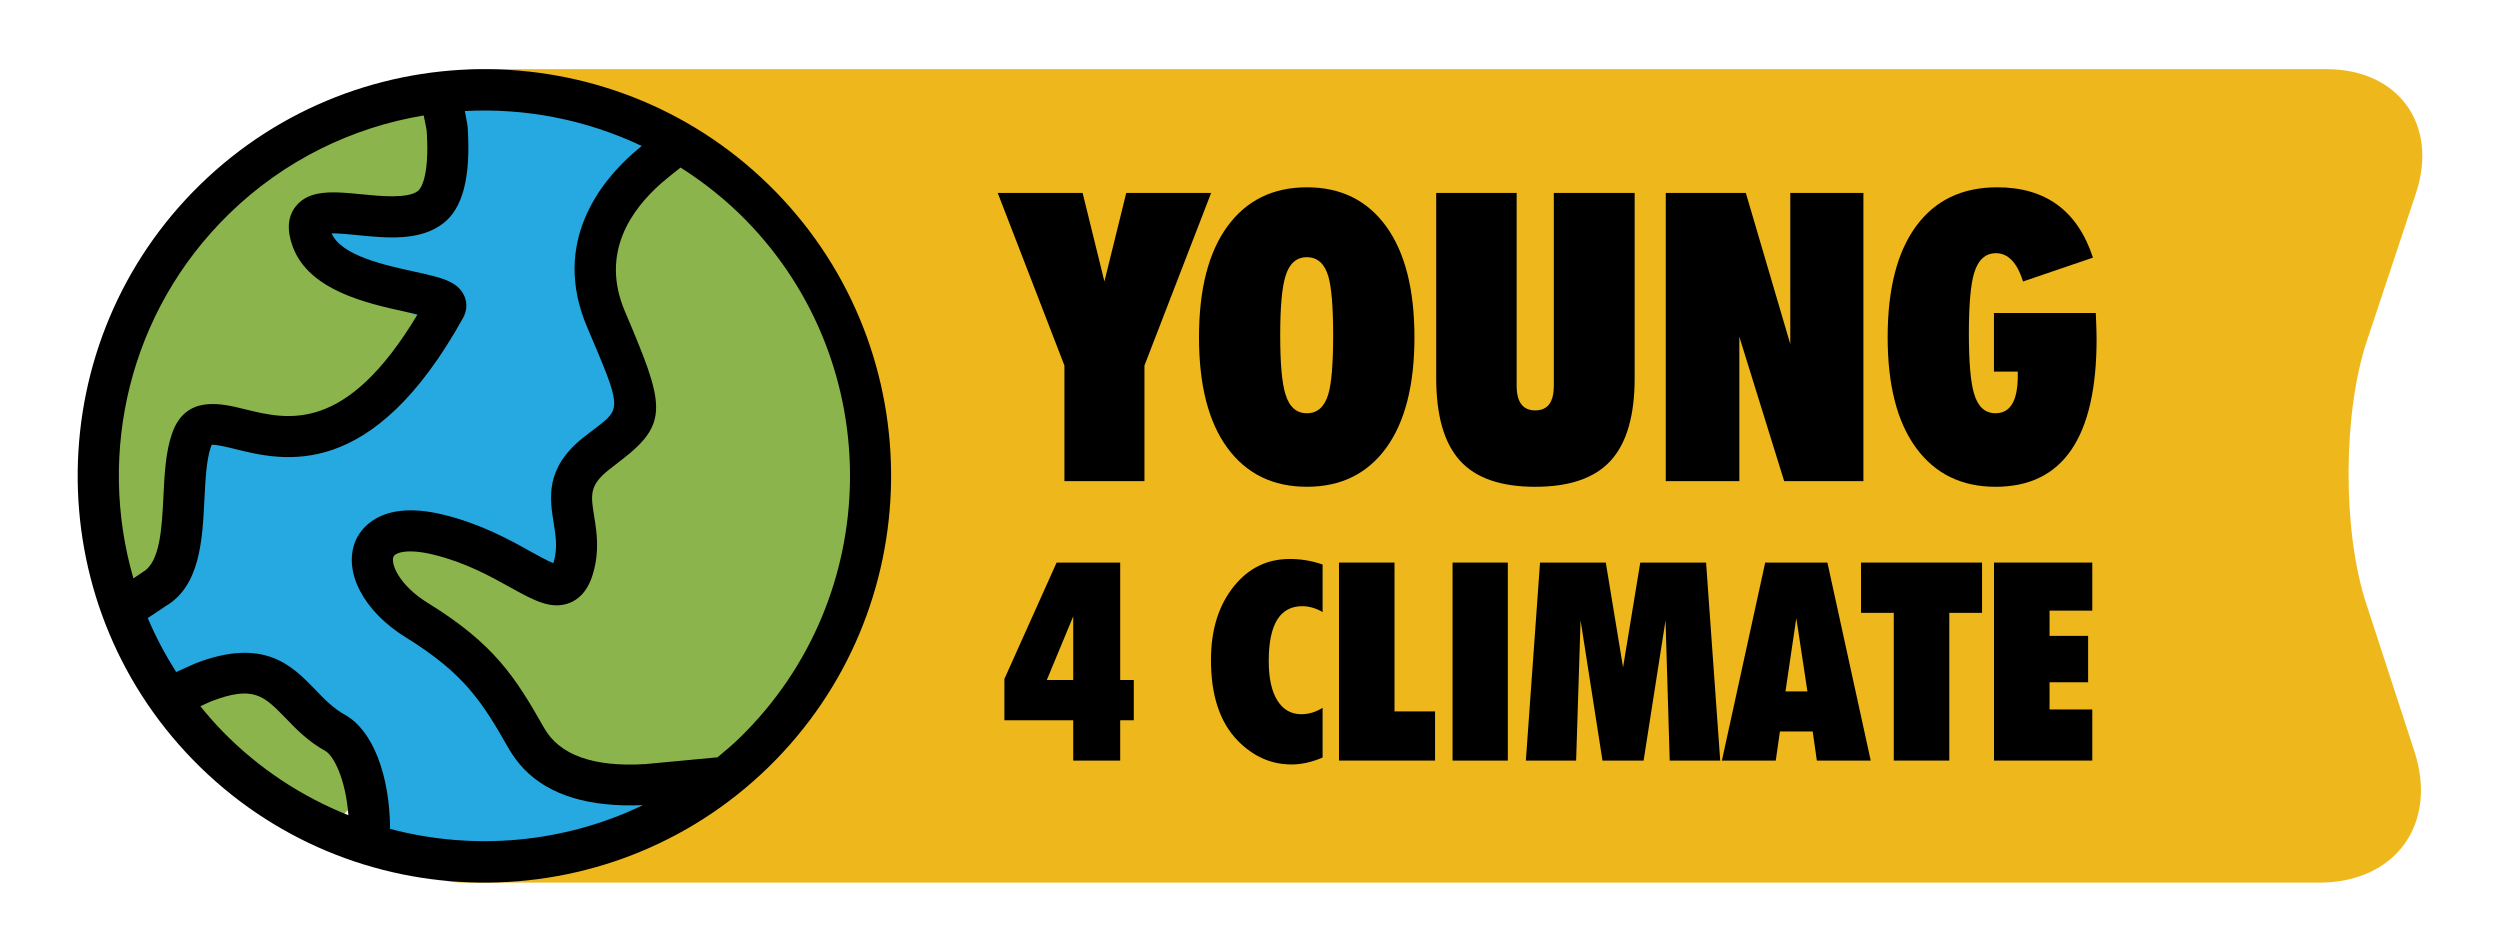
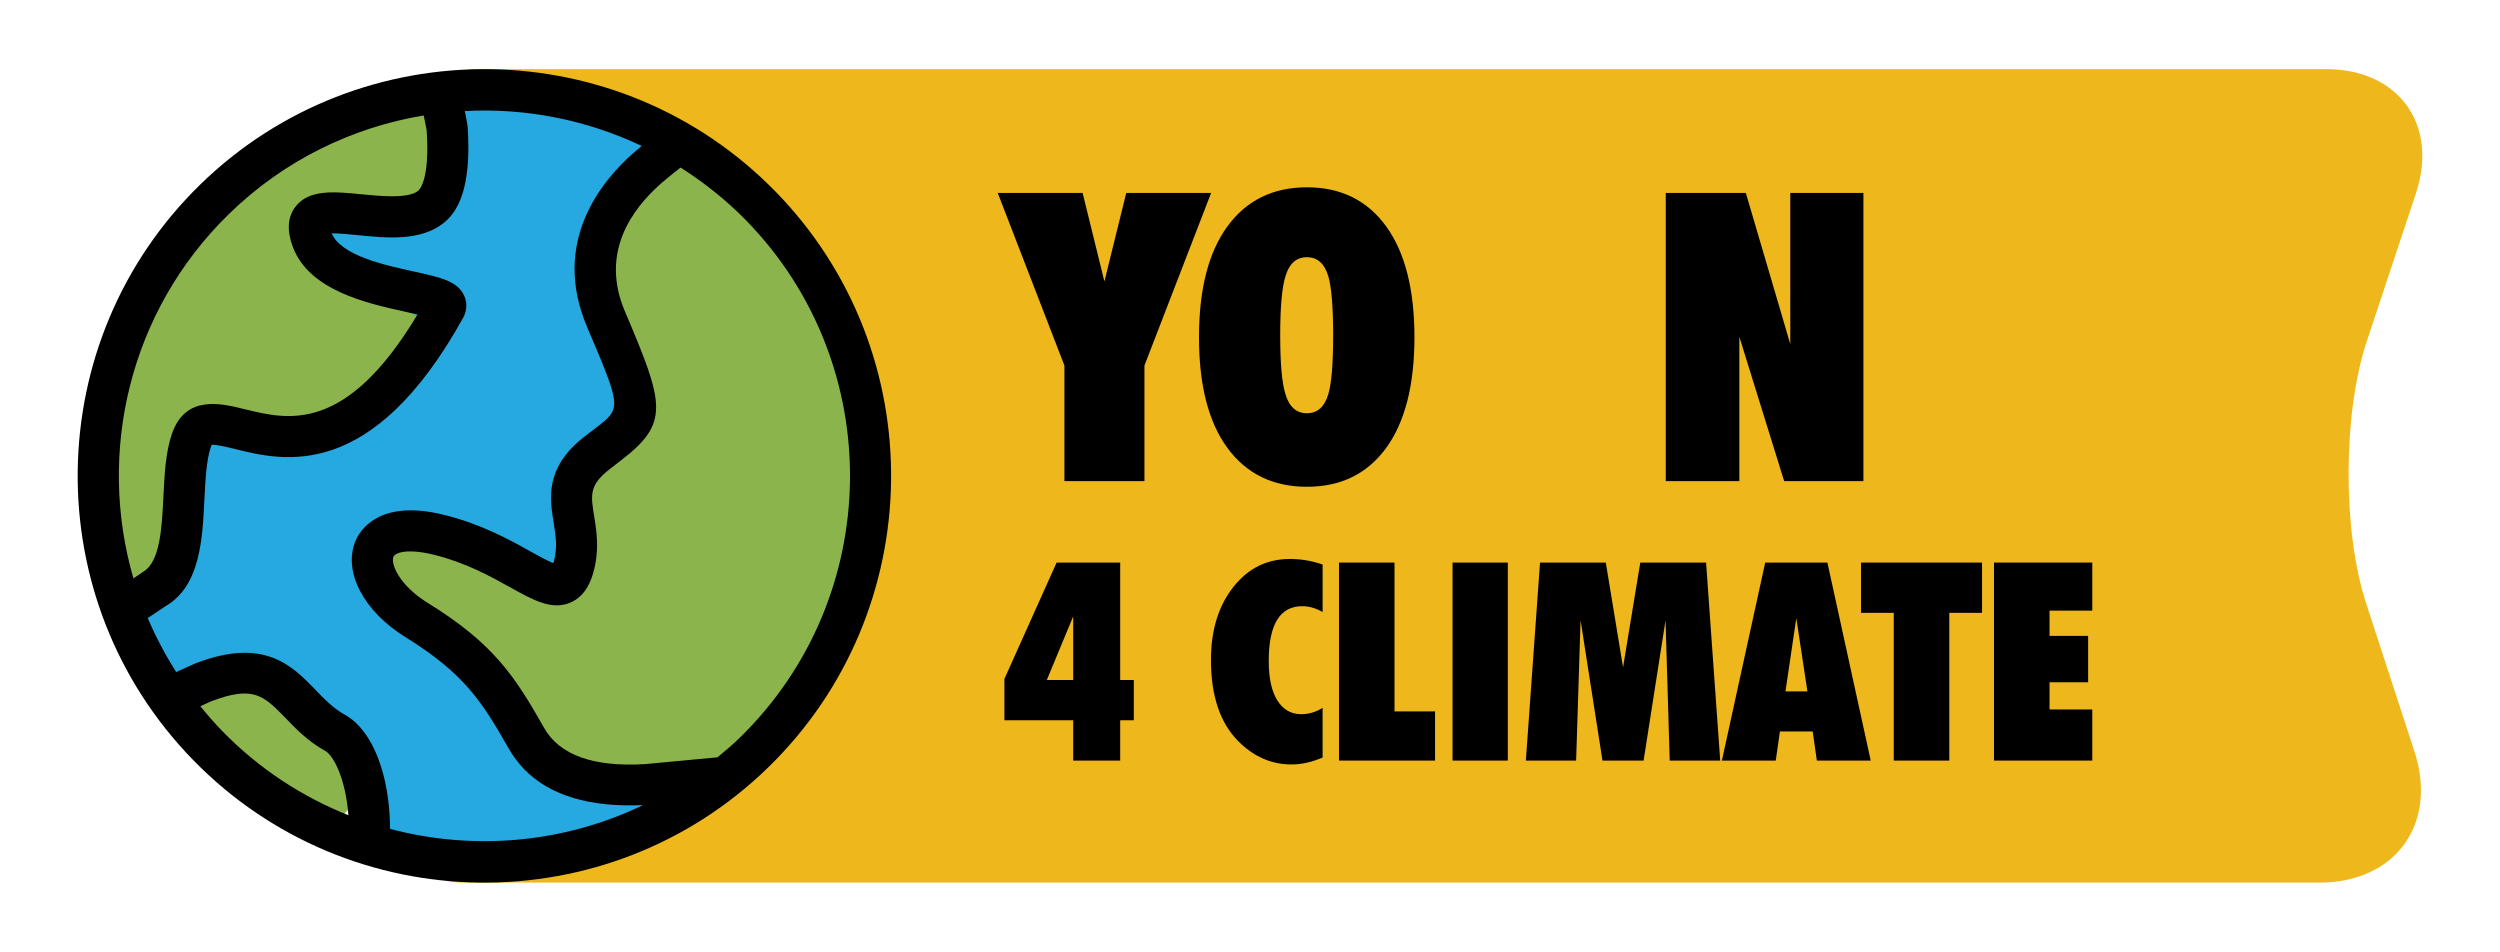
<svg xmlns="http://www.w3.org/2000/svg" version="1.1" id="Layer_1" x="0px" y="0px" width="788px" height="300px" viewBox="0 0 788 300" enable-background="new 0 0 788 300" xml:space="preserve">
  <g>
    <path fill="#EEB71C" d="M761.034,236.881c7.439,22.822-5.989,41.321-29.992,41.321H146.357c-24.002,0,6.325-19.456,6.325-43.462   V65.255c0-24-25.57-43.458-1.568-43.458h582.166c22.763,0,35.404,17.514,28.224,39.125l-15.485,46.604   c-7.572,22.782-7.678,59.741-0.24,82.563L761.034,236.881z" />
    <polygon points="314.484,60.821 341.242,60.821 348.11,88.716 354.992,60.821 381.744,60.821 360.731,115.214 360.731,151.645    335.505,151.645 335.505,115.214  " />
    <g>
      <path d="M403.523,105.66c0,8.922,0.544,15.123,1.659,18.598c1.187,3.991,3.444,5.996,6.749,5.996c3.314,0,5.562-2.005,6.749-5.996    c1.022-3.392,1.53-9.595,1.53-18.598c0-8.914-0.508-15.114-1.53-18.595c-1.188-3.993-3.435-5.99-6.749-5.99    c-3.305,0-5.563,1.998-6.749,5.99C404.067,90.629,403.523,96.831,403.523,105.66 M377.922,106.298    c0-15.114,2.99-26.768,8.965-34.963c6.001-8.191,14.348-12.298,25.045-12.298c10.707,0,19.021,4.107,24.978,12.298    c5.935,8.195,8.92,19.849,8.92,34.963c0,15.12-2.985,26.755-8.92,34.904c-5.957,8.155-14.271,12.229-24.978,12.229    c-10.697,0-19.044-4.074-25.045-12.229C380.912,133.053,377.922,121.417,377.922,106.298" />
-       <path d="M452.691,119.166V60.821h25.359v60.77c0,5.178,1.947,7.765,5.855,7.765c3.919,0,5.858-2.586,5.858-7.765v-60.77h25.482    v58.345c0,11.806-2.506,20.472-7.517,25.994c-5.019,5.516-12.962,8.274-23.824,8.274c-10.878,0-18.795-2.758-23.756-8.274    C455.182,139.638,452.691,130.972,452.691,119.166" />
    </g>
    <polygon points="525.052,151.647 525.052,60.823 550.286,60.823 564.298,108.45 564.298,60.823 587.347,60.823 587.347,151.647    562.368,151.647 548.242,106.167 548.242,151.647  " />
    <g>
-       <path d="M660.597,98.651c0.167,3.745,0.249,6.46,0.249,8.161c0,31.079-10.613,46.622-31.844,46.622    c-10.691,0-19.042-4.077-25.035-12.232c-5.985-8.151-8.98-19.788-8.98-34.904c0-15.204,2.995-26.88,8.98-35.027    c5.993-8.155,14.504-12.234,25.539-12.234c15.297,0,25.356,7.393,30.193,22.166l-22.033,7.514c-1.87-5.94-4.713-8.914-8.548-8.914    c-3.295,0-5.593,2.082-6.869,6.241c-1.104,3.655-1.659,10.025-1.659,19.115c0,9.083,0.555,15.411,1.659,18.978    c1.185,4.076,3.451,6.114,6.753,6.114c4.676,0,7.004-3.956,7.004-11.843v-1.279h-7.513V98.651H660.597z" />
-     </g>
+       </g>
    <path d="M338.28,214.346v-20.075l-8.331,20.075H338.28z M338.28,239.736v-12.698h-21.696V214l16.46-36.676h20.041v37.021h4.283   v12.692h-4.283v12.698H338.28z" />
    <g>
      <path d="M416.885,238.771c-3.376,1.448-6.653,2.188-9.799,2.188c-6.362,0-11.998-2.477-16.896-7.448    c-5.66-5.77-8.495-14.265-8.495-25.47c0-9.506,2.402-17.238,7.187-23.187c4.607-5.78,10.499-8.667,17.677-8.667    c3.563,0,6.997,0.585,10.327,1.75v14.969c-2.162-1.224-4.287-1.84-6.387-1.84c-7.064,0-10.592,5.748-10.592,17.238    c0,5.429,0.898,9.586,2.713,12.475c1.803,2.89,4.317,4.336,7.526,4.336c2.394,0,4.635-0.675,6.739-2.017V238.771z" />
    </g>
    <polygon points="422.05,239.736 422.05,177.324 439.549,177.324 439.549,224.235 452.327,224.235 452.327,239.736  " />
    <rect x="457.846" y="177.327" width="17.418" height="62.412" />
    <polygon points="480.949,239.736 485.416,177.324 506.147,177.324 511.586,210.339 517.013,177.324 537.756,177.324    542.21,239.736 526.291,239.736 524.977,195.529 518.065,239.736 505.101,239.736 498.197,195.529 496.795,239.736  " />
    <path d="M562.78,217.937h6.922l-3.509-23.101L562.78,217.937z M542.739,239.736l13.655-62.412h19.604l13.655,62.412h-16.981   l-1.313-9.187h-10.326l-1.313,9.187H542.739z" />
    <polygon points="614.417,239.736 596.915,239.736 596.915,193.169 586.59,193.169 586.59,177.324 624.742,177.324 624.742,193.169    614.417,193.169  " />
    <polygon points="628.509,239.736 628.509,177.324 659.487,177.324 659.487,192.47 646.017,192.47 646.017,200.428 658.176,200.428    658.176,215.05 646.017,215.05 646.017,223.625 659.487,223.625 659.487,239.736  " />
    <g>
      <path fill="#8BB44D" d="M57.04,224.26c19.497-15.927,42.392-7.811,51.538,15.733c10.954,28.208-17.957,17.315-31.959,7.548    c-9.321-6.513-14.94-13.894-19.177-24.51" />
      <path fill="#8BB44D" d="M105.57,83.147c-2.522-23.506,38.237-16.108,38.222-37.357c0-33.684-49.396-5.789-59.411,2.92    c-19.858,17.291-37.891,31.448-44.739,58.021c-4.696,18.173-15.387,55.142-5.207,72.426c17.179,29.196,24.441-24.022,28-33.307    c0.901-2.295,0.381-6.262,0.448-8.728c0.139-0.136,0.279-0.272,0.409-0.412c18.265,0.468,33.082-0.736,48.893-10.356    c13.775-8.375,29.375-18.136,15.358-32.023c-5.45-5.386-15.76-8.377-22.369-12.425" />
      <path fill="#8BB44D" d="M240.126,64.624c-13.233-5.262-28.777-24.374-39.927-13.575c-11.884,11.528-7.391,55.623-8.718,70.192    c-1.6,17.517-2.021,36.986-17.438,48.438c-9.65,7.181-44.825-5.945-52,1.095c-10.425,10.223,8.464,20.425,15.508,33.95    c8.809,16.956,34.448,34.507,52.257,39.93c20.552,6.247,37.033,3.262,52.46-11.93c14.697-14.447,21.758-38.519,25.86-58.058    c3.807-18.067,5.505-37.086,1.132-55.212c-4.064-16.806-13.33-31.343-23.066-45.372c-2.517-3.608-21.543-19.521-24.18-23.033" />
      <path fill="#26A9E0" d="M181.468,30.854c-9.195-0.924-26.799-4.277-35.046,1.22c-11.754,7.857-4.288,20.329-11.538,28.04    c-11.62,12.379-44.239,2.865-31.251,24.845c3.882,6.56,23.667,11.134,30.467,16.396c-17.554,16.938-10.836,38.855-70.37,34.532    c-4.582,35.358-27.329,55.386-18.22,73.071c5.471,18.064,37.396-4.998,53.862,16.881c12.849,17.047,13.127,26.254,23.362,42.307    c11.752,2.689,82.788-1.071,87.01-18.647c-31.661,5.9-72.076-49.199-82.541-58.522c-19.622-17.485-1.361-37.005,47.144-8.938    c7.459-25.166,10.845-28.93,22.31-48.87c8.893-15.46-10.75-34.601-8.669-52.263c2.185-18.75,31.552-29.781,15.929-43.74    c-2.673-2.375-21.98-3.695-25.192-5.255" />
      <path d="M203.38,240.845c-16.315,0.985-27.032-2.83-31.891-11.428c-9.084-16.018-15.724-26.486-36.758-39.44    c-8.879-5.508-11.657-12.253-10.703-14.495c0.553-1.322,4.491-2.675,12.759-0.616c10.003,2.459,17.766,6.789,24.021,10.255    c7.3,4.057,13.052,7.267,18.874,4.858c5.196-2.152,6.779-7.594,7.283-9.381c2.057-7.029,1.104-13.001,0.323-17.813    c-1.082-6.709-1.574-9.772,4.539-14.639c1.391-1.084,2.66-2.063,3.792-2.948c15.621-11.911,13.77-17.817,1.324-47.125    c-7.745-18.267,1.977-31.974,11.521-40.342c0.024-0.009,2.455-2.134,6.063-4.921c7.354,4.698,14.35,10.201,20.695,16.706    c44.394,45.514,43.47,118.646-2.051,163.024c-2.241,2.196-4.646,4.2-7.018,6.164L203.38,240.845z M122.951,261.267    c-0.099-17.021-5.496-31.101-14.15-35.91c-3.734-2.091-6.552-4.961-9.496-8.071c-7.193-7.361-15.978-16.6-37.79-8.166l-5.992,2.71    c-3.462-5.479-6.469-11.159-8.964-17.025c3.212-2.09,5.471-3.629,5.502-3.672c11.021-6.322,11.744-20.939,12.371-33.805    c0.321-6.098,0.619-12.394,2.021-16.423c0.155-0.368,0.254-0.591,0.263-0.693c1.284-0.186,4.763,0.691,7.373,1.316    c15.063,3.738,43.052,10.656,71.896-41.376c1.218-2.208,1.342-4.75,0.32-6.956c-2.083-4.56-7.202-5.721-15.758-7.597    c-9.203-2.014-23.05-5.015-26.016-12.06c2.275-0.016,5.598,0.319,8.068,0.561c9.223,0.932,19.637,1.963,26.99-3.624    c6.288-4.753,8.861-14.605,7.811-30.5c-0.007-0.121-0.279-2.071-0.887-4.983c19.034-1.006,38.216,2.688,55.752,11.014    c-1.415,1.161-2.26,1.901-2.345,1.966c-10.439,9.102-26.266,28.351-14.862,55.13c10.87,25.547,10.87,25.547,2.75,31.761    c-1.238,0.922-2.589,1.954-4.039,3.106c-12.028,9.585-10.508,19.123-9.261,26.801c0.646,4.081,1.276,7.938,0.054,12.188    c-0.078,0.191-0.096,0.38-0.183,0.529c-1.778-0.679-4.771-2.339-7.251-3.717c-6.553-3.676-15.549-8.638-27.243-11.51    c-20.46-5.066-26.445,4.968-27.822,8.18c-4.046,9.682,2.497,22.262,15.914,30.501c18.328,11.371,23.959,20.214,32.289,34.872    c1.416,2.478,3.087,4.703,5.001,6.692c8.035,8.232,20.57,11.994,37.396,11.261C177.661,265.813,149.296,268.235,122.951,261.267     M63.148,222.598l3.353-1.516c13.455-5.189,16.702-1.708,23.462,5.198c3.313,3.456,7.103,7.386,12.548,10.402    c2.516,1.378,6.402,8.488,7.304,20.271c-14.505-5.777-28.111-14.575-39.697-26.462C67.645,227.958,65.336,225.304,63.148,222.598     M45.131,180.23c0,0-1.195,0.811-3.072,2.078C30.552,142.704,40.656,98.177,72.187,67.43    c17.435-17.006,38.979-27.313,61.358-31.036c0.635,2.828,0.949,4.834,0.949,4.834c1.039,15.641-2.362,18.682-2.753,18.958    c-3.311,2.496-11.699,1.651-17.875,1.044c-8.464-0.833-16.456-1.629-20.699,3.887c-2.515,3.215-2.803,7.492-0.89,12.654    c5.118,13.813,23.403,17.836,35.484,20.497c1.22,0.267,2.572,0.558,3.834,0.864C109,136.844,90.695,132.313,77.171,128.99    c-7.439-1.855-18.673-4.639-22.95,7.668c-2.021,5.789-2.381,13.021-2.718,20.028c-0.479,9.573-1.016,20.443-6.381,23.545H45.131z     M244.521,60.464C195.147,9.818,113.763,8.793,63.122,58.164c-50.625,49.379-51.629,130.748-2.261,181.372    c49.356,50.649,130.701,51.672,181.344,2.288c50.636-49.369,51.683-130.729,2.322-181.359H244.521z" />
    </g>
  </g>
</svg>